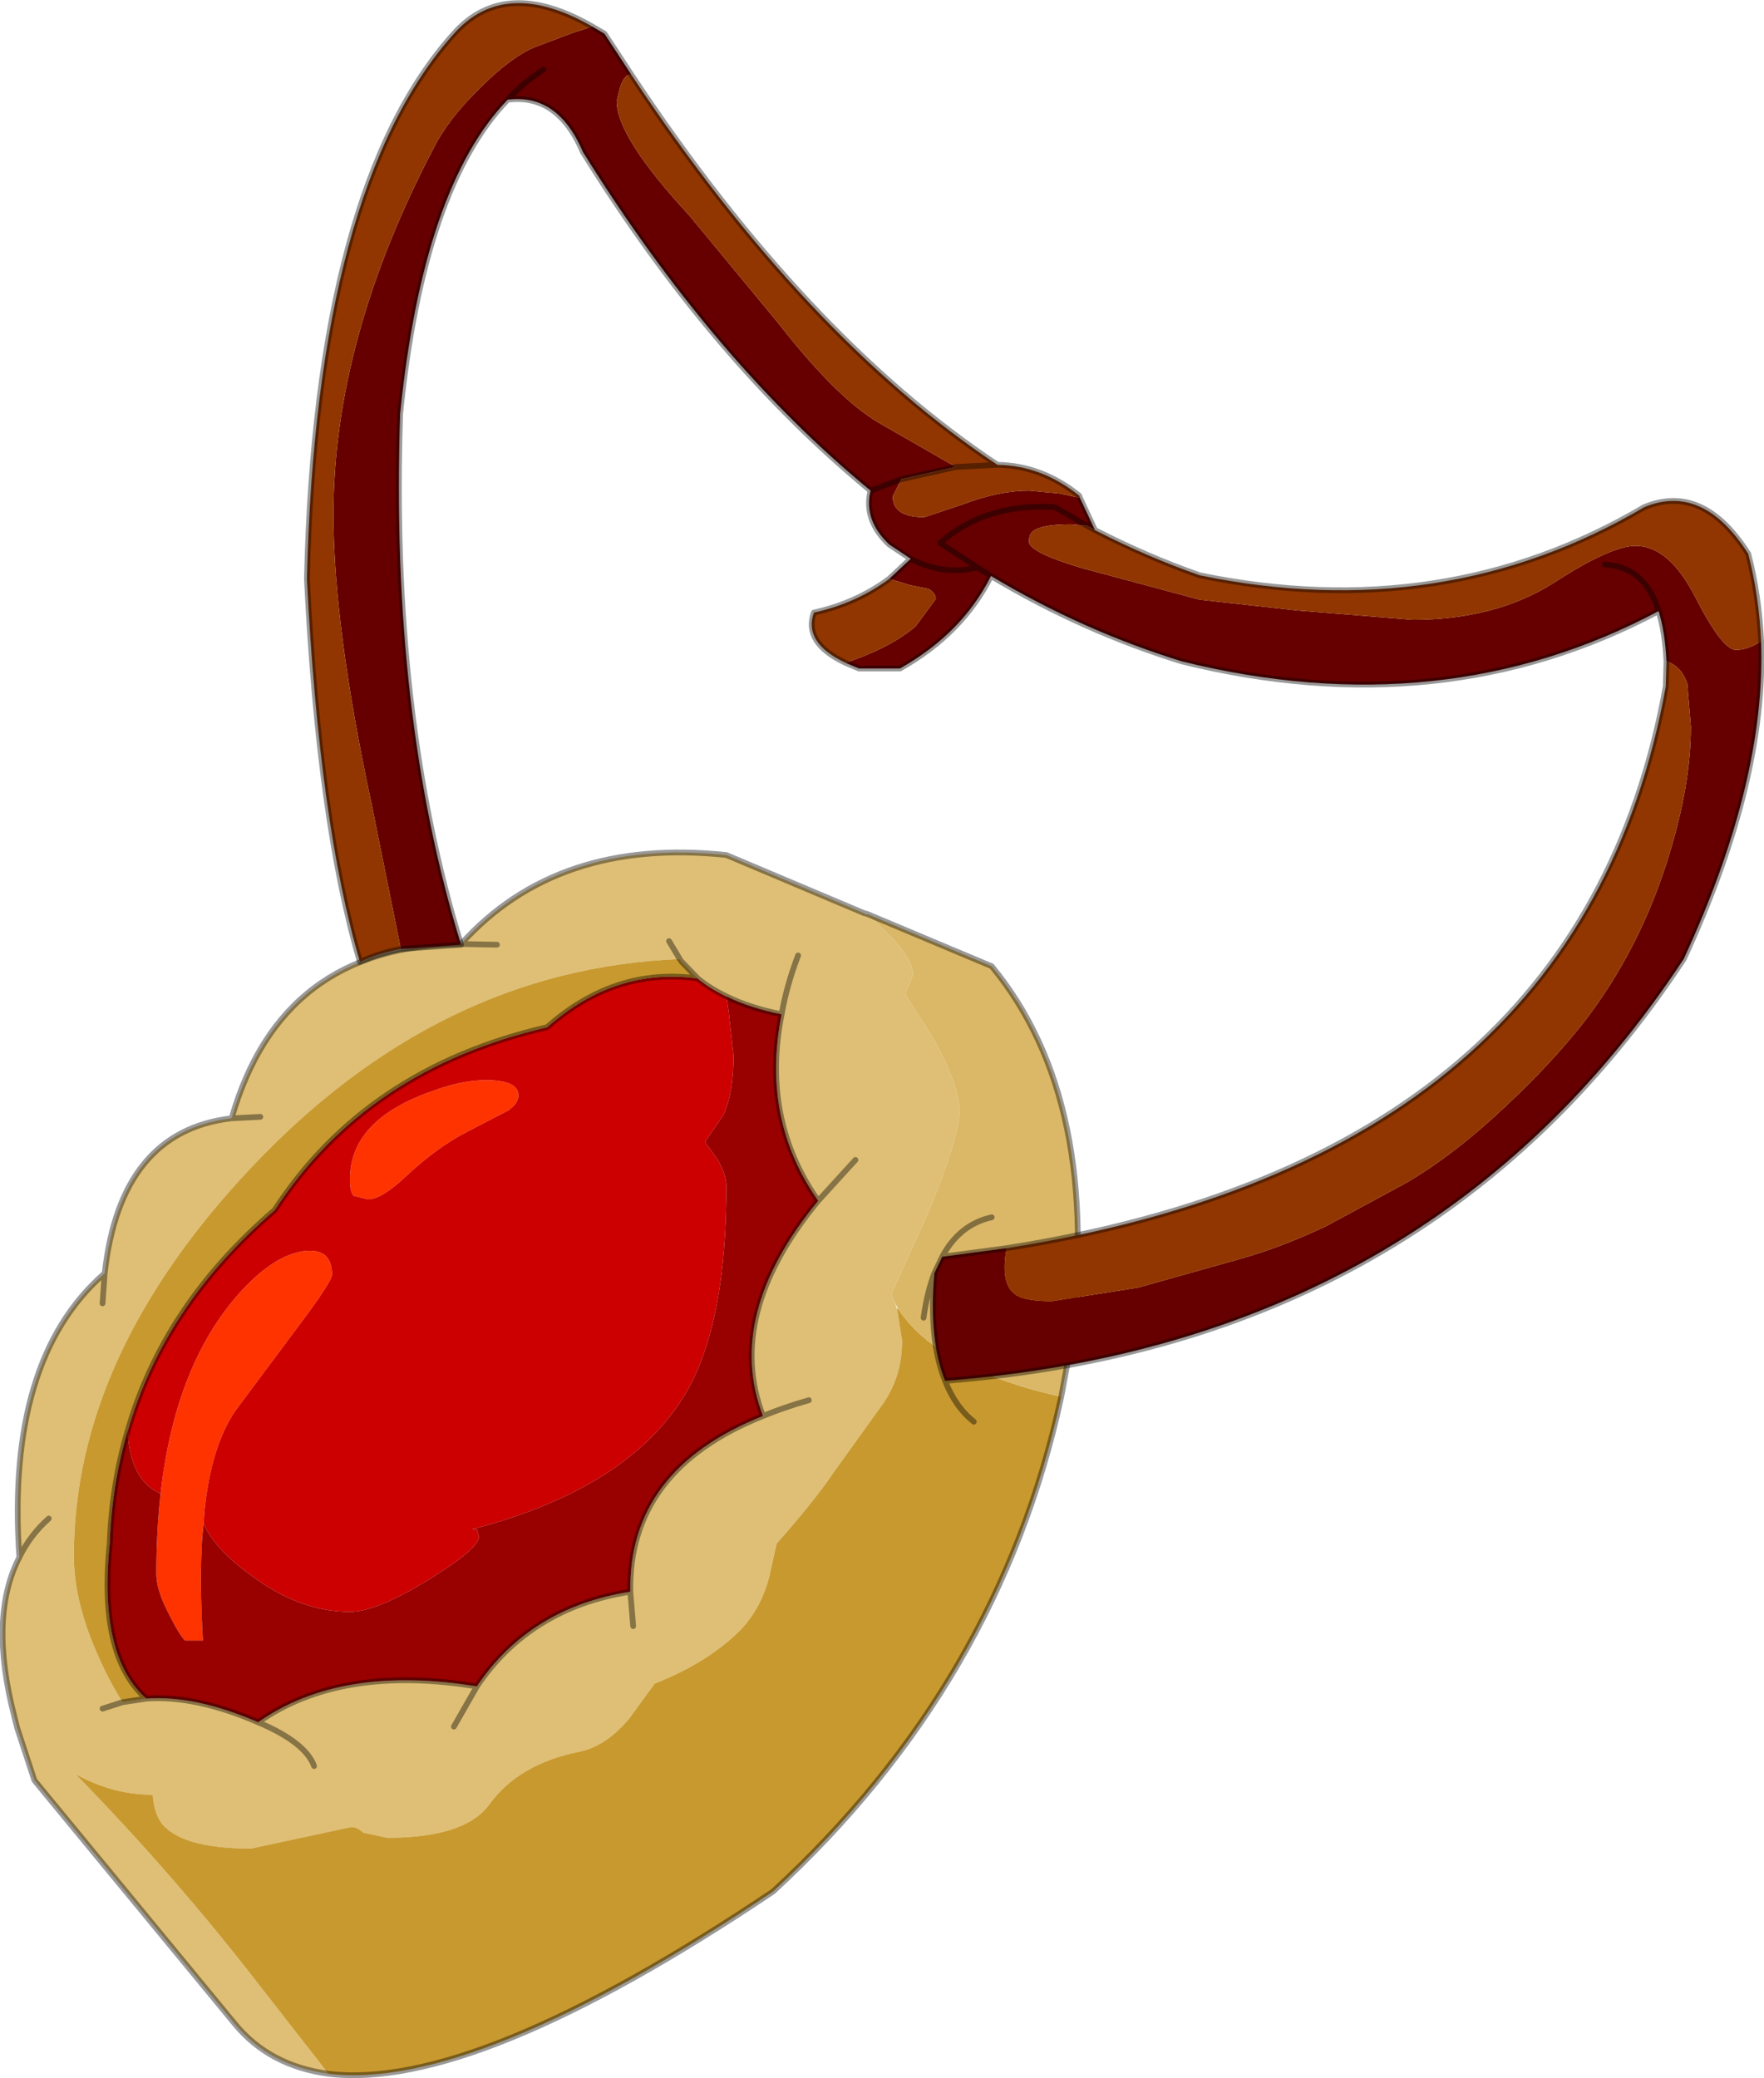
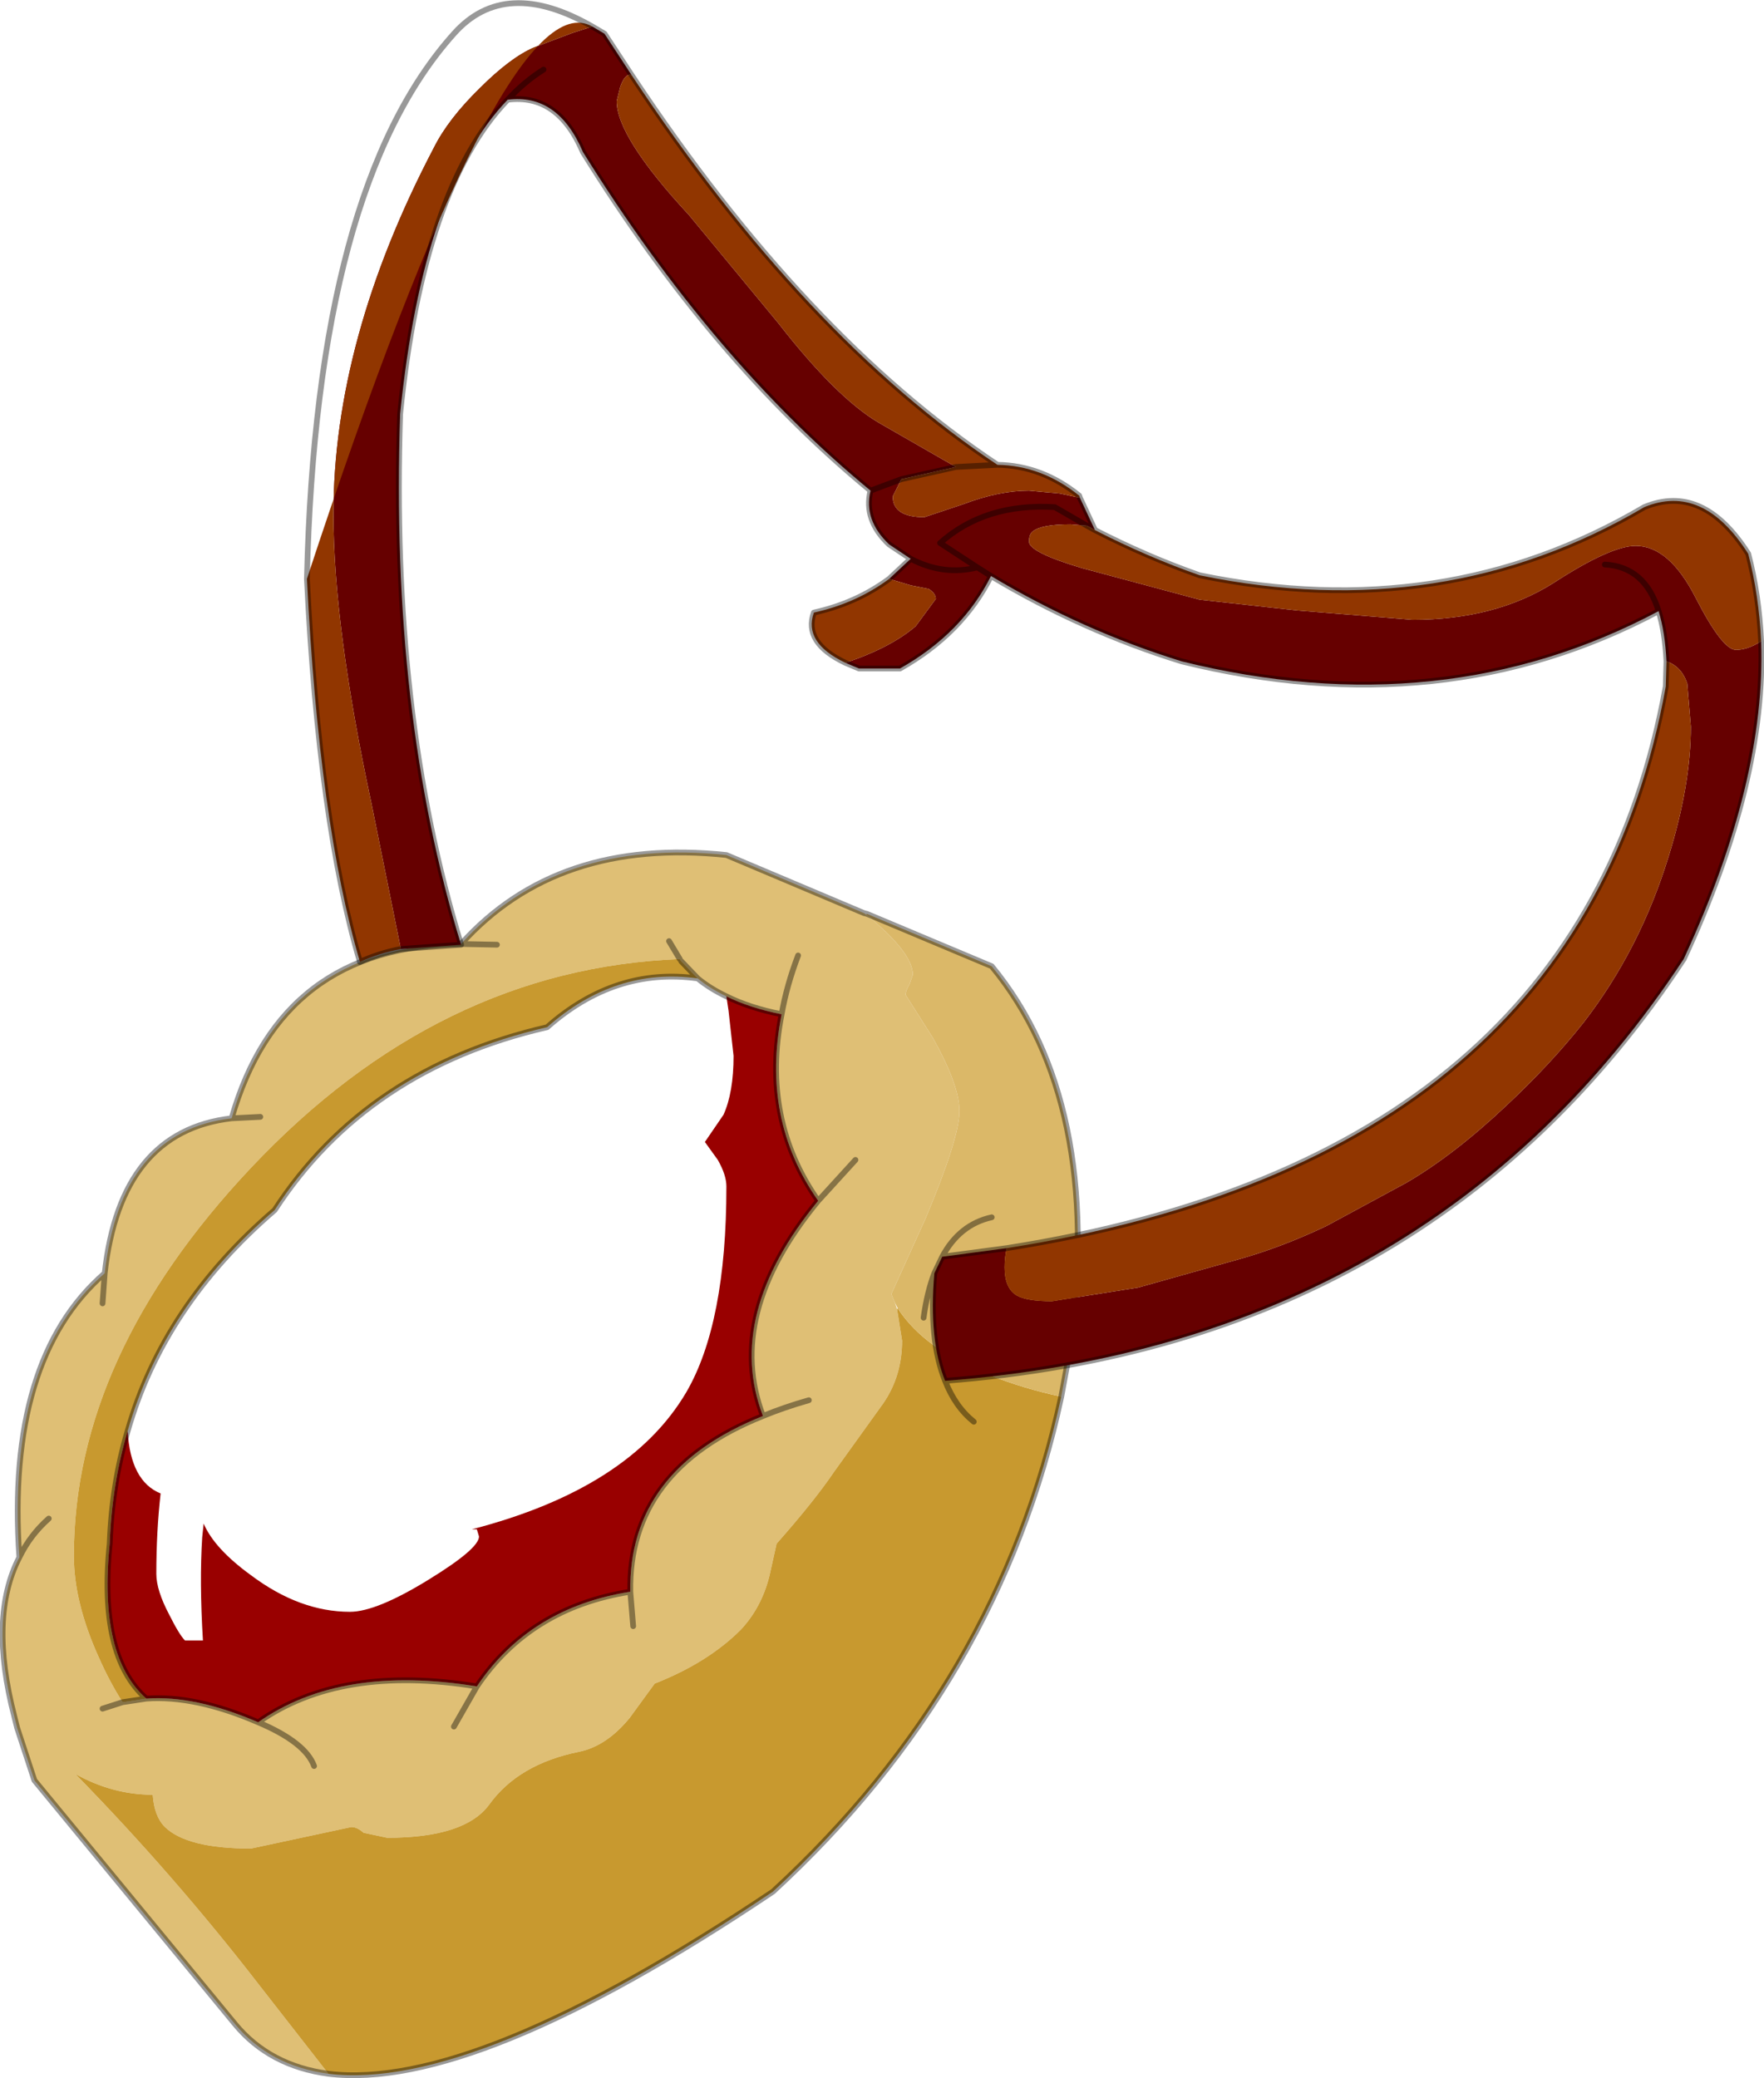
<svg xmlns="http://www.w3.org/2000/svg" xmlns:xlink="http://www.w3.org/1999/xlink" width="123px" height="144.85px">
  <g transform="matrix(1, 0, 0, 1, -213.95, -128.05)">
    <use xlink:href="#object-0" width="123" height="144.85" transform="matrix(1, 0, 0, 1, 213.95, 128.05)" />
  </g>
  <defs>
    <g transform="matrix(1, 0, 0, 1, -213.95, -128.05)" id="object-0">
-       <path fill-rule="evenodd" fill="#ff3300" stroke="none" d="M246.6 206.9Q244.5 207.95 242.25 210.05Q240.55 211.65 239.6 211.65L238.6 211.4Q238.35 211.1 238.35 210.25Q238.35 206.05 244.25 204.05Q246.45 203.25 248.25 203.35Q250.1 203.45 250.1 204.4Q250.1 204.95 249.4 205.45L246.6 206.9M225.15 232.15Q226.2 222.85 231 217.8Q233.2 215.5 235.2 215.25Q237.1 215.05 237.1 216.9Q237.1 217.4 234.45 220.9L230.35 226.4Q228.65 228.9 228.2 233.45L228.15 234.25L228.05 235.2Q227.85 238.3 228.1 242.4L226.85 242.4Q226.45 242 225.75 240.6Q224.85 238.9 224.85 237.75Q224.85 234.8 225.15 232.15" />
-       <path fill-rule="evenodd" fill="#cc0000" stroke="none" d="M246.6 206.9L249.4 205.45Q250.1 204.95 250.1 204.4Q250.1 203.45 248.25 203.35Q246.45 203.25 244.25 204.05Q238.35 206.05 238.35 210.25Q238.35 211.1 238.6 211.4L239.6 211.65Q240.55 211.65 242.25 210.05Q244.5 207.95 246.6 206.9M222.85 227.8Q225.35 219.05 233.1 212.4Q239.5 202.55 252.1 199.65Q256.85 195.45 262.6 196.25Q263.45 196.95 264.6 197.5L264.75 198.5L265.1 201.65Q265.1 204.2 264.4 205.75L263.1 207.65L264 208.9Q264.6 209.95 264.6 210.75Q264.6 220.3 261.8 225.1Q257.85 231.8 246.85 234.65L247.2 234.65L247.35 235.15Q247.35 236 243.85 238.15Q240.2 240.4 238.35 240.4Q234.85 240.4 231.45 237.85Q228.9 236 228.15 234.25L228.2 233.45Q228.65 228.9 230.35 226.4L234.45 220.9Q237.1 217.4 237.1 216.9Q237.1 215.05 235.2 215.25Q233.2 215.5 231 217.8Q226.2 222.85 225.15 232.15Q223.05 231.3 222.85 227.8" />
      <path fill-rule="evenodd" fill="#dfbf75" stroke="none" d="M246.1 193.85L248.6 193.9L246.1 193.85Q233.55 193.95 230.1 206L232.1 205.9L230.1 206Q222.35 206.9 221.25 216.8L221.1 218.9L221.25 216.8Q214.35 222.8 215.3 236.6Q216.05 235.05 217.35 233.9Q216.05 235.05 215.3 236.6Q213.15 240.75 214.95 247.7L215.15 248.5L216.35 252.15L230.35 269.15Q232.75 272.05 236.85 272.6L232.05 266.45Q226.1 258.75 219.2 251.7Q221.8 253.15 224.6 253.15Q224.7 254.65 225.45 255.4Q227 256.9 231.45 256.9L238.45 255.4Q238.85 255.4 239.3 255.8L240.95 256.15Q246.35 256.15 248.05 253.85Q250.1 251 254.35 250.15Q256.25 249.75 257.85 247.8L259.6 245.4Q263.3 243.95 265.6 241.65Q267.05 240.1 267.6 237.9L268.1 235.65Q270.75 232.65 272.1 230.65L275.55 225.85Q276.85 223.95 276.85 221.5L276.5 219.3L276.35 218.85L276.1 218.25L278.5 212.95Q280.85 207.35 280.85 205.5Q280.85 203.7 279 200.4L277.1 197.4Q277.1 197.1 277.35 196.7L277.6 196Q277.6 194.45 274.35 191.8L274.2 191.7L264.6 187.65Q252.8 186.4 246.1 193.85M262.6 196.25L261.45 195.05L261.35 194.9Q244.55 195.55 231.45 209.45Q219.1 222.55 219.1 236.5Q219.1 239.75 220.85 243.6Q221.6 245.3 222.5 246.7L224.15 246.45Q227.55 246.2 231.95 248.1Q237.7 244.05 247.2 245.6Q250.9 240.1 257.9 239Q257.75 230.5 267.15 226.75Q264.45 219.7 271 211.75Q267 206.05 268.45 198.75Q268.8 196.75 269.6 194.65Q268.8 196.75 268.45 198.75Q266.2 198.3 264.6 197.5Q263.45 196.95 262.6 196.25M260.6 193.65L261.35 194.9L260.6 193.65M270.35 225.65Q268.6 226.15 267.15 226.75Q268.6 226.15 270.35 225.65M273.6 208.9L271 211.75L273.6 208.9M257.9 239L258.1 241.4L257.9 239M245.6 248.4L247.2 245.6L245.6 248.4M222.5 246.7L221.1 247.15L222.5 246.7M235.85 251.15Q235.25 249.5 231.95 248.1Q235.25 249.5 235.85 251.15" />
      <path fill-rule="evenodd" fill="#c8992f" stroke="none" d="M262.6 196.25Q256.85 195.45 252.1 199.65Q239.5 202.55 233.1 212.4Q225.35 219.05 222.85 227.8Q221.75 231.5 221.6 235.65Q220.8 243.5 224.15 246.45L222.5 246.7Q221.6 245.3 220.85 243.6Q219.1 239.75 219.1 236.5Q219.1 222.55 231.45 209.45Q244.55 195.55 261.35 194.9L261.45 195.05L262.6 196.25M276.55 219.25Q278.4 222.1 282.95 223.9Q285.35 224.85 287.95 225.4Q283.65 245.35 267.85 259.9Q247.05 273.85 236.85 272.6L232.05 266.45Q226.1 258.75 219.2 251.7Q221.8 253.15 224.6 253.15Q224.7 254.65 225.45 255.4Q227 256.9 231.45 256.9L238.45 255.4Q238.85 255.4 239.3 255.8L240.95 256.15Q246.35 256.15 248.05 253.85Q250.1 251 254.35 250.15Q256.25 249.75 257.85 247.8L259.6 245.4Q263.3 243.95 265.6 241.65Q267.05 240.1 267.6 237.9L268.1 235.65Q270.75 232.65 272.1 230.65L275.55 225.85Q276.85 223.95 276.85 221.5L276.5 219.3L276.55 219.25" />
      <path fill-rule="evenodd" fill="#990000" stroke="none" d="M224.15 246.45Q220.8 243.5 221.6 235.65Q221.75 231.5 222.85 227.8Q223.05 231.3 225.15 232.15Q224.85 234.8 224.85 237.75Q224.85 238.9 225.75 240.6Q226.45 242 226.85 242.4L228.1 242.4Q227.85 238.3 228.05 235.2L228.15 234.25Q228.9 236 231.45 237.85Q234.85 240.4 238.35 240.4Q240.2 240.4 243.85 238.15Q247.35 236 247.35 235.15L247.2 234.65L246.85 234.65Q257.85 231.8 261.8 225.1Q264.6 220.3 264.6 210.75Q264.6 209.95 264 208.9L263.1 207.65L264.4 205.75Q265.1 204.2 265.1 201.65L264.75 198.5L264.6 197.5Q266.2 198.3 268.45 198.75Q267 206.05 271 211.75Q264.45 219.7 267.15 226.75Q257.75 230.5 257.9 239Q250.9 240.1 247.2 245.6Q237.7 244.05 231.95 248.1Q227.55 246.2 224.15 246.45" />
      <path fill-rule="evenodd" fill="#dbb868" stroke="none" d="M276.35 218.85L276.1 218.25L278.5 212.95Q280.85 207.35 280.85 205.5Q280.85 203.7 279 200.4L277.1 197.4Q277.1 197.1 277.35 196.7L277.6 196Q277.6 194.45 274.35 191.8L274.4 191.75L283.1 195.4Q290.85 204.8 288.6 221.9L287.95 225.4Q285.35 224.85 282.95 223.9Q278.4 222.1 276.55 219.25L276.35 218.85" />
      <path fill="none" stroke="#000000" stroke-opacity="0.4" stroke-width="0.4" stroke-linecap="round" stroke-linejoin="round" d="M248.6 193.9L246.1 193.85Q233.55 193.95 230.1 206L232.1 205.9M221.25 216.8L221.1 218.9M222.85 227.8Q225.35 219.05 233.1 212.4Q239.5 202.55 252.1 199.65Q256.85 195.45 262.6 196.25L261.45 195.05M222.5 246.7L224.15 246.45Q220.8 243.5 221.6 235.65Q221.75 231.5 222.85 227.8M264.6 197.5Q263.45 196.95 262.6 196.25M230.1 206Q222.35 206.9 221.25 216.8Q214.35 222.8 215.3 236.6Q216.05 235.05 217.35 233.9M287.95 225.4L288.6 221.9Q290.85 204.8 283.1 195.4L274.4 191.75L274.2 191.7L264.6 187.65Q252.8 186.4 246.1 193.85M268.45 198.75Q268.8 196.75 269.6 194.65M224.15 246.45Q227.55 246.2 231.95 248.1Q237.7 244.05 247.2 245.6Q250.9 240.1 257.9 239Q257.75 230.5 267.15 226.75Q264.45 219.7 271 211.75Q267 206.05 268.45 198.75Q266.2 198.3 264.6 197.5M261.35 194.9L260.6 193.65M267.15 226.75Q268.6 226.15 270.35 225.65M271 211.75L273.6 208.9M258.1 241.4L257.9 239M247.2 245.6L245.6 248.4M215.3 236.6Q213.15 240.75 214.95 247.7L215.15 248.5L216.35 252.15L230.35 269.15Q232.75 272.05 236.85 272.6Q247.05 273.85 267.85 259.9Q283.65 245.35 287.95 225.4M221.1 247.15L222.5 246.7M231.95 248.1Q235.25 249.5 235.85 251.15" />
      <path fill-rule="evenodd" fill="#660000" stroke="none" d="M241.9 194.2L239.85 184.05Q237.2 171.7 237.2 163.9Q237.2 151.7 244.2 138.35Q245.2 136.35 247.4 134.2Q249.55 132.05 251.2 131.35L253.85 130.35L255.25 129.9L256.1 130.4L258 133.3L257.9 133.25Q257.5 133.25 257.2 134.1L256.95 135.1Q256.95 137.6 262 143.05L268.2 150.55Q272.25 155.75 275.2 157.5L280.6 160.6L276.8 161.45L276.75 161.55L276.2 162.65Q276.2 164.1 278.4 164.1L281.1 163.2Q283.6 162.25 285.7 162.25L287.85 162.45L289.25 162.75L290.3 165L289.75 164.7L288.6 164.6Q286.55 164.6 285.95 165.1Q285.7 165.3 285.7 165.8Q285.7 166.55 289.4 167.65L297.6 169.85L304.4 170.6L312.45 171.25Q318.2 171.25 322.25 168.7Q326.25 166.1 328 166.1Q330.35 166.1 332.2 169.75Q334.05 173.35 335 173.35Q335.8 173.35 336.75 172.75Q337.1 182.5 331.35 194.9Q313.7 221.7 279.85 224.3Q278.7 221.45 279.1 216.8L279.65 215.65L284.15 215.05Q284 215.65 284 216.4Q284 217.85 284.85 218.35Q285.55 218.75 287.3 218.75L293.3 217.8L300.25 215.85Q303.3 215 306.45 213.5L312 210.5Q315.35 208.55 319 205.1Q322.05 202.25 324.35 199.35Q328.3 194.25 330.3 187.75Q331.85 182.75 331.85 178.7L331.6 175.7Q331.2 174.5 330.15 174.15Q330.05 172.1 329.6 170.65Q314.55 178.65 296.35 174.15Q289.4 172 283.05 168.2Q281.05 172.2 276.7 174.65L273.85 174.65L272.9 174.25Q276.05 173.2 277.8 171.7L279.2 169.8Q279.2 169.4 278.7 169.1L277.45 168.85L275.95 168.4L277.45 167L275.95 166Q274.15 164.3 274.65 162.25Q263.65 153.2 254.6 138.65Q252.85 134.55 249.35 135Q243.45 141.1 241.85 156.9Q241.15 177.85 246.1 193.9L241.9 194.2M251.85 132.9Q250.5 133.75 249.35 135Q250.5 133.75 251.85 132.9M325.85 167.4Q328.65 167.55 329.6 170.65Q328.65 167.55 325.85 167.4M274.65 162.25L276.8 161.45L274.65 162.25M283.05 168.2L282.1 167.6L279.5 165.9Q282.65 163.1 287.5 163.4L289.75 164.7L287.5 163.4Q282.65 163.1 279.5 165.9L282.1 167.6L283.05 168.2M282.1 167.6Q279.75 168.2 277.45 167Q279.75 168.2 282.1 167.6" />
-       <path fill-rule="evenodd" fill="#913600" stroke="none" d="M255.25 129.9L253.85 130.35L251.2 131.35Q249.55 132.05 247.4 134.2Q245.2 136.35 244.2 138.35Q237.2 151.7 237.2 163.9Q237.2 171.7 239.85 184.05L241.9 194.2Q240.35 194.5 239.05 195.1Q236.2 185.45 235.35 168.4Q236 141.1 245.6 130.4Q249.15 126.4 255.25 129.9M280.6 160.6L275.2 157.5Q272.25 155.75 268.2 150.55L262 143.05Q256.95 137.6 256.95 135.1L257.2 134.1Q257.5 133.25 257.9 133.25L258 133.3Q270.1 151.55 283.5 160.45Q286.6 160.5 289.2 162.6L289.25 162.75L287.85 162.45L285.7 162.25Q283.6 162.25 281.1 163.2L278.4 164.1Q276.2 164.1 276.2 162.65L276.75 161.55L276.8 161.45L280.6 160.6L283.5 160.45L280.6 160.6M290.3 165Q293.9 166.85 297.6 168.15Q314.6 171.65 328.6 163.4Q332.7 161.7 335.85 166.65Q336.6 169.55 336.75 172.75Q335.8 173.35 335 173.35Q334.05 173.35 332.2 169.75Q330.35 166.1 328 166.1Q326.25 166.1 322.25 168.7Q318.2 171.25 312.45 171.25L304.4 170.6L297.6 169.85L289.4 167.65Q285.7 166.55 285.7 165.8Q285.7 165.3 285.95 165.1Q286.55 164.6 288.6 164.6L289.75 164.7L290.3 165M272.9 174.25Q269.95 172.85 270.7 170.75Q273.65 170.1 275.95 168.4L277.45 168.85L278.7 169.1Q279.2 169.4 279.2 169.8L277.8 171.7Q276.05 173.2 272.9 174.25M330.15 174.15Q331.2 174.5 331.6 175.7L331.85 178.7Q331.85 182.75 330.3 187.75Q328.3 194.25 324.35 199.35Q322.05 202.25 319 205.1Q315.35 208.55 312 210.5L306.45 213.5Q303.3 215 300.25 215.85L293.3 217.8L287.3 218.75Q285.55 218.75 284.85 218.35Q284 217.85 284 216.4Q284 215.65 284.15 215.05Q324.2 208.75 330.1 175.9L330.15 174.15" />
+       <path fill-rule="evenodd" fill="#913600" stroke="none" d="M255.25 129.9L253.85 130.35L251.2 131.35Q249.55 132.05 247.4 134.2Q245.2 136.35 244.2 138.35Q237.2 151.7 237.2 163.9Q237.2 171.7 239.85 184.05L241.9 194.2Q240.35 194.5 239.05 195.1Q236.2 185.45 235.35 168.4Q249.15 126.4 255.25 129.9M280.6 160.6L275.2 157.5Q272.25 155.75 268.2 150.55L262 143.05Q256.95 137.6 256.95 135.1L257.2 134.1Q257.5 133.25 257.9 133.25L258 133.3Q270.1 151.55 283.5 160.45Q286.6 160.5 289.2 162.6L289.25 162.75L287.85 162.45L285.7 162.25Q283.6 162.25 281.1 163.2L278.4 164.1Q276.2 164.1 276.2 162.65L276.75 161.55L276.8 161.45L280.6 160.6L283.5 160.45L280.6 160.6M290.3 165Q293.9 166.85 297.6 168.15Q314.6 171.65 328.6 163.4Q332.7 161.7 335.85 166.65Q336.6 169.55 336.75 172.75Q335.8 173.35 335 173.35Q334.05 173.35 332.2 169.75Q330.35 166.1 328 166.1Q326.25 166.1 322.25 168.7Q318.2 171.25 312.45 171.25L304.4 170.6L297.6 169.85L289.4 167.65Q285.7 166.55 285.7 165.8Q285.7 165.3 285.95 165.1Q286.55 164.6 288.6 164.6L289.75 164.7L290.3 165M272.9 174.25Q269.95 172.85 270.7 170.75Q273.65 170.1 275.95 168.4L277.45 168.85L278.7 169.1Q279.2 169.4 279.2 169.8L277.8 171.7Q276.05 173.2 272.9 174.25M330.15 174.15Q331.2 174.5 331.6 175.7L331.85 178.7Q331.85 182.75 330.3 187.75Q328.3 194.25 324.35 199.35Q322.05 202.25 319 205.1Q315.35 208.55 312 210.5L306.45 213.5Q303.3 215 300.25 215.85L293.3 217.8L287.3 218.75Q285.55 218.75 284.85 218.35Q284 217.85 284 216.4Q284 215.65 284.15 215.05Q324.2 208.75 330.1 175.9L330.15 174.15" />
      <path fill="none" stroke="#000000" stroke-opacity="0.4" stroke-width="0.4" stroke-linecap="round" stroke-linejoin="round" d="M241.9 194.2L246.1 193.9Q241.15 177.85 241.85 156.9Q243.45 141.1 249.35 135Q250.5 133.75 251.85 132.9M258 133.3L256.1 130.4L255.25 129.9Q249.15 126.4 245.6 130.4Q236 141.1 235.35 168.4Q236.2 185.45 239.05 195.1Q240.35 194.5 241.9 194.2M258 133.3Q270.1 151.55 283.5 160.45Q286.6 160.5 289.2 162.6L289.25 162.75L290.3 165Q293.9 166.85 297.6 168.15Q314.6 171.65 328.6 163.4Q332.7 161.7 335.85 166.65Q336.6 169.55 336.75 172.75Q337.1 182.5 331.35 194.9Q313.7 221.7 279.85 224.3Q280.55 226.1 281.85 227.15M330.15 174.15Q330.05 172.1 329.6 170.65Q314.55 178.65 296.35 174.15Q289.4 172 283.05 168.2Q281.05 172.2 276.7 174.65L273.85 174.65L272.9 174.25Q269.95 172.85 270.7 170.75Q273.65 170.1 275.95 168.4L277.45 167L275.95 166Q274.15 164.3 274.65 162.25Q263.65 153.2 254.6 138.65Q252.85 134.55 249.35 135M329.6 170.65Q328.65 167.55 325.85 167.4M330.15 174.15L330.1 175.9Q324.2 208.75 284.15 215.05L279.65 215.65L279.1 216.8Q278.7 221.45 279.85 224.3M283.5 160.45L280.6 160.6L276.8 161.45L274.65 162.25M290.3 165L289.75 164.7L287.5 163.4Q282.65 163.1 279.5 165.9L282.1 167.6L283.05 168.2M277.45 167Q279.75 168.2 282.1 167.6M283.1 212.9Q280.85 213.4 279.65 215.65M279.1 216.8Q278.6 218.1 278.35 219.9" />
    </g>
  </defs>
</svg>